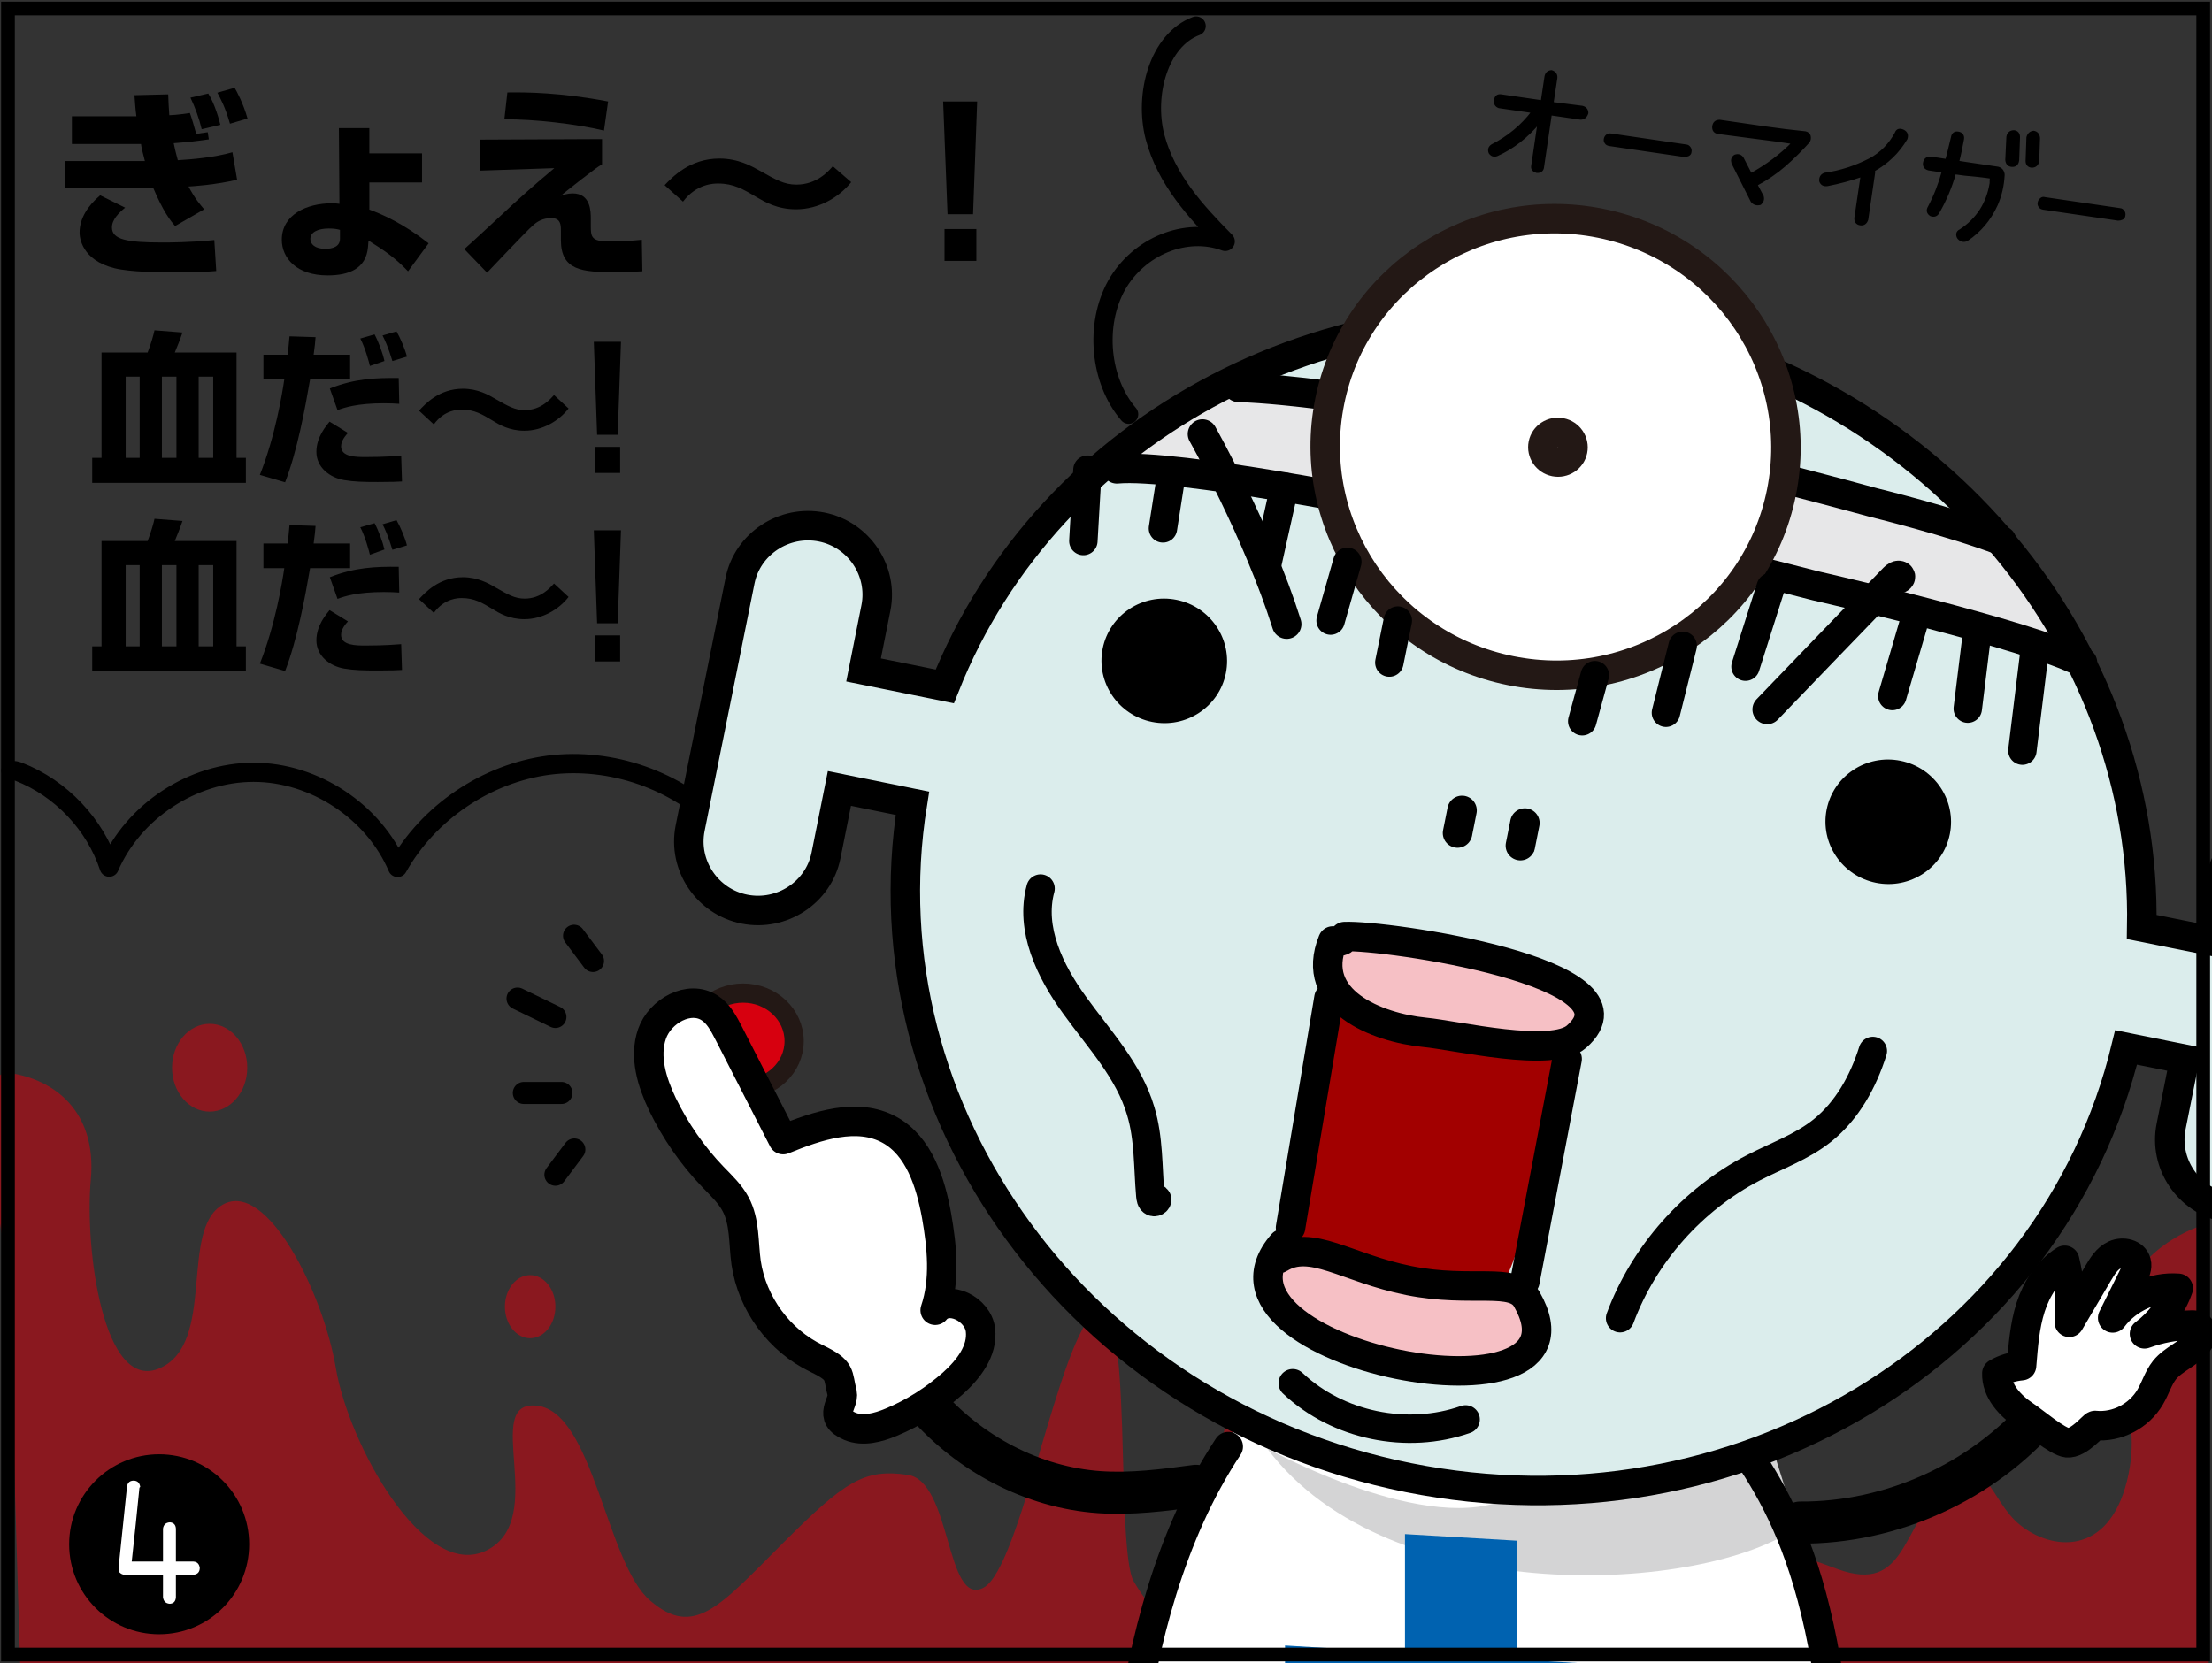
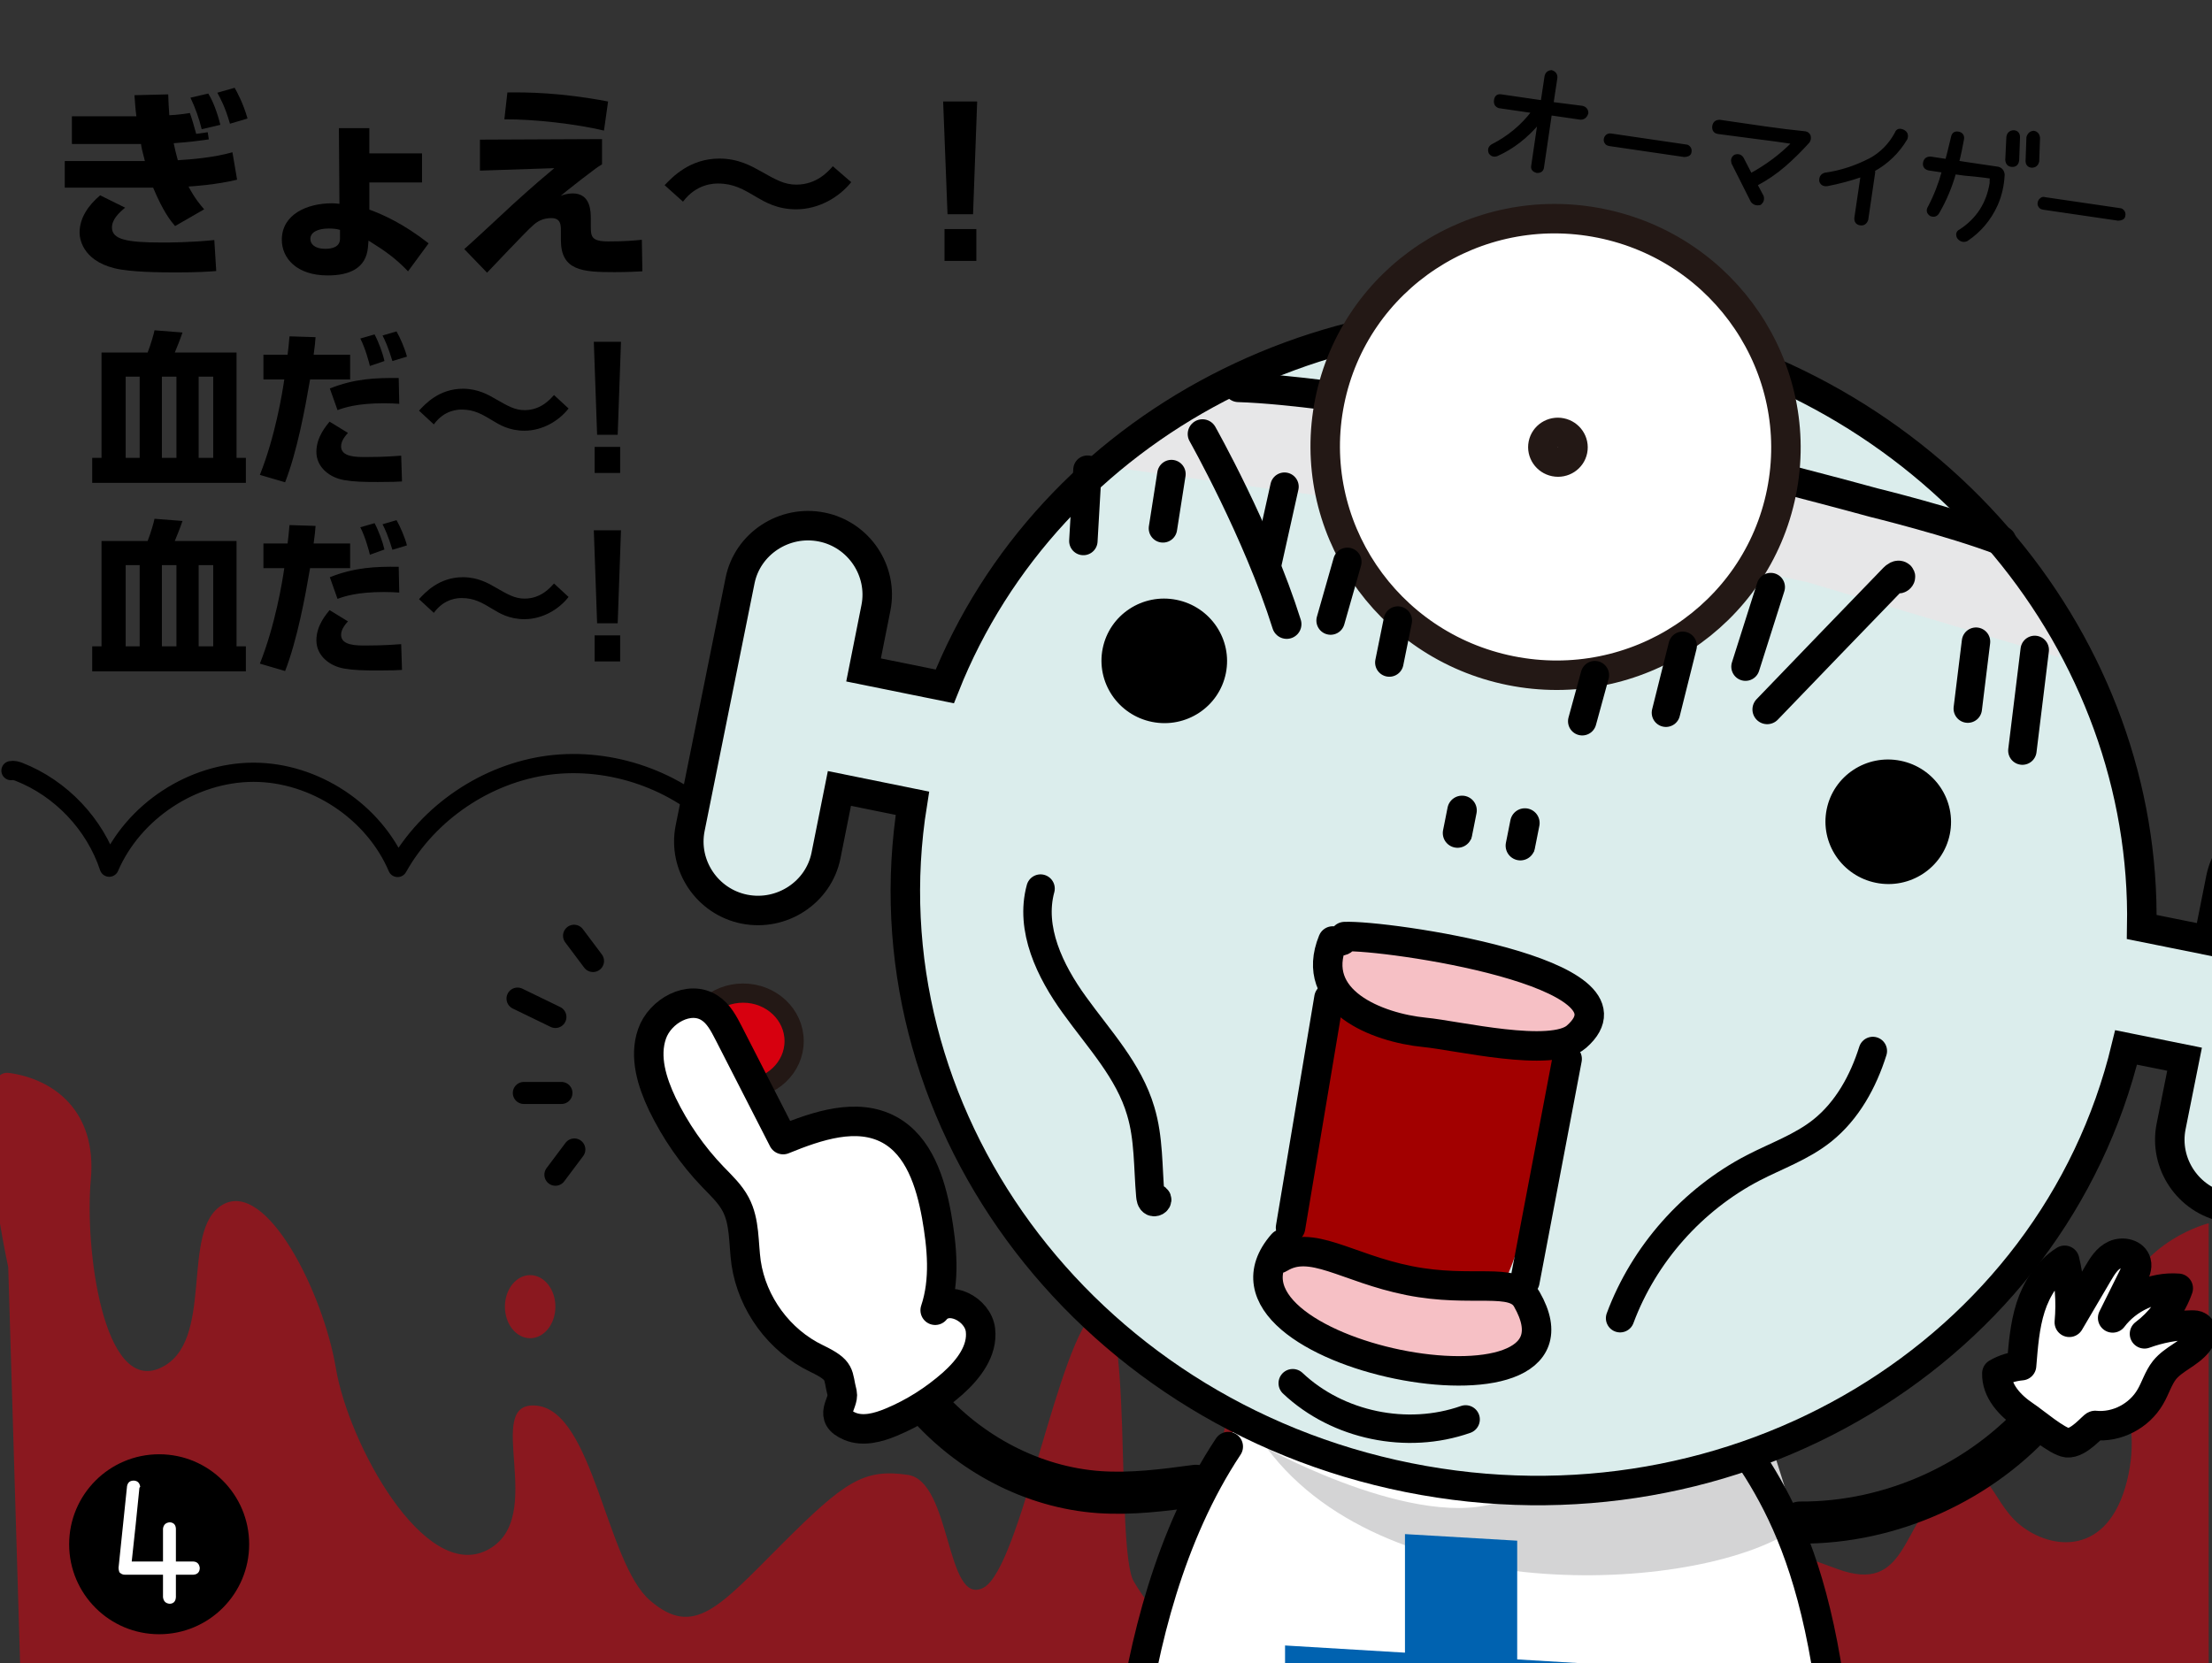
<svg xmlns="http://www.w3.org/2000/svg" version="1.1" x="0px" y="0px" viewBox="0 0 806.1 606.2" style="enable-background:new 0 0 806.1 606.2;" xml:space="preserve">
  <rect x="0" y="0" width="806.1" height="606.2" fill="#333333" stroke="none" />
  <style type="text/css">
	.st0{opacity:0.53;fill:#D7000F;}
	.st1{fill:none;stroke:#000000;stroke-width:7;stroke-linecap:round;stroke-linejoin:round;stroke-miterlimit:10;}
	.st2{fill:#D7000F;stroke:#231815;stroke-width:7;stroke-miterlimit:10;}
	.st3{fill:#FFFFFF;}
	.st4{fill:#D4D4D5;}
	.st5{fill:#0062B0;}
	.st6{fill:none;stroke:#000000;stroke-width:10.745;stroke-linecap:round;stroke-linejoin:round;stroke-miterlimit:10;}
	.st7{fill:none;stroke:#000000;stroke-width:15.351;stroke-linecap:round;stroke-linejoin:round;stroke-miterlimit:10;}
	.st8{stroke:#000000;stroke-width:1.071;stroke-miterlimit:10;}
	.st9{fill:#DBEDEC;}
	.st10{fill:#A20000;}
	.st11{fill:#F6C0C5;}
	.st12{fill:#E7E7E8;}
	.st13{fill:none;stroke:#000000;stroke-width:10.745;stroke-miterlimit:10;}
	.st14{fill:#FFFFFF;stroke:#231815;stroke-width:10.745;stroke-miterlimit:10;}
	.st15{fill:#FFFFFF;stroke:#000000;stroke-width:10.745;stroke-linecap:round;stroke-linejoin:round;stroke-miterlimit:10;}
	.st16{fill:none;stroke:#000000;stroke-width:10.361;stroke-linecap:round;stroke-linejoin:round;stroke-miterlimit:10;}
	.st17{fill:none;stroke:#000000;stroke-width:8.038;stroke-linecap:round;stroke-linejoin:round;stroke-miterlimit:10;}
	.st18{fill:none;stroke:#000000;stroke-width:5;stroke-miterlimit:10;}
</style>
  <g id="コミック下地">
</g>
  <g id="レイヤー_4">
    <path class="st0" d="M3,461.9l4.6,153.5h797.3V445.9c0,0-25,6.1-32.1,29.8c-7,23.7,9.2,36.7,2.3,64.2c-6.9,27.5-27.5,25.2-38.9,16   c-11.5-9.2-11.5-27.5-27.5-13.7s-13.7,38.9-38.9,29.8c-25.2-9.2-48.1-16-52.7-48.1c-4.6-32.1-22.9-71-34.4-36.7   s-22.9,96.2-41.2,91.6c-18.3-4.6-52.7-45.8-52.7-64.2c0-18.3-29.8-68.7-43.5,11.5c-13.7,80.2-25.2,61.9-32.1,50.4   s0-107.7-13.7-98.5c-13.7,9.2-27.5,93.9-41.2,100.8c-13.7,6.9-11.5-38.9-27.5-41.2s-22.9,2.3-45.8,25.2s-32.1,34.4-48.1,20.6   c-16-13.7-20.6-68.7-41.2-71c-20.6-2.3,4.6,41.2-18.3,52.7c-22.9,11.5-50.4-38.9-55-66.4c-4.6-27.5-25.2-68.7-41.2-59.6   s-2.3,50.4-22.9,59.6c-20.6,9.2-27.5-43.5-25.2-68.7c2.3-25.2-13.7-36.7-29.8-38.9S3,461.9,3,461.9z" />
-     <ellipse class="st0" cx="76.4" cy="389.2" rx="13.7" ry="16" />
    <ellipse class="st0" cx="193.2" cy="476.3" rx="9.2" ry="11.5" />
  </g>
  <g id="コミック線">
-     <path class="st1" d="M435.9,9.5c-13.6,5.1-19,24.9-15,40.4c4.1,15.5,14.9,27.3,25.6,38.1c-14.3-5.3-31.5,1.7-39.6,16   c-8,14.4-6.1,34.8,4.4,47" />
    <path class="st1" d="M329,284c-22.3-11-52-3.4-66.2,16.9c-16-16.5-40-24.9-62.8-22c-22.8,3-43.9,17.3-55.1,37.3   c-8.7-20.4-30.3-34.7-52.5-34.7s-43.8,14.2-52.6,34.6c-5.2-15.7-17.6-28.8-33-34.8C5.9,281,5,280.7,4,280.9" />
    <ellipse class="st2" cx="270.8" cy="379.5" rx="18.6" ry="17.5" />
    <path class="st3" d="M629.7,518.5c14.3,26.2,38.7,58.5,44.8,171.4c0,0-99.8,10.1-128.3,12.1s-105.9-8.1-136.4-16.1   c0,0-4.1-20.2,8.1-80.7s32.6-84.7,32.6-84.7s48.9,24.2,89.6,20.2C580.8,536.6,629.7,518.5,629.7,518.5z" />
    <path class="st4" d="M655,556.6c-33.3,24.2-148.8,30.8-193.2-28.6c0,0,59.9,33,88.8,17.6c28.9-15.4,93.3-24.2,93.3-24.2L655,556.6z   " />
    <polygon class="st5" points="552.9,688.7 512,686.2 512,559.2 552.9,561.6  " />
    <polygon class="st5" points="596.6,607.5 596.6,648 468.3,640.3 468.3,599.8  " />
    <path class="st6" d="M630.9,521.2c16.3,24.2,40.7,54.5,40.7,171.4c0,0-71.3,8.1-134.4,8.1s-128.3-12.1-128.3-12.1   s-4.1-96.8,38.7-161.3" />
    <path class="st7" d="M435.8,541.6c-11.7,1.6-23.5,3.1-35.2,2.3c-24.3-1.7-47.3-14-63.3-32.3" />
    <path class="st7" d="M656,555c33.3,0.2,66.3-14.8,88.1-40" />
    <g>
      <path class="st8" d="M576.6,39.1c1.1,0.3,1.7,1,1.7,2.1c-0.4,1.3-1.2,1.9-2.3,1.9l-11-1.6l-2.9,19.7c-0.2,0.9-0.9,1.4-2.1,1.3    c-1-0.3-1.6-0.9-1.5-1.8l2.4-16.3c-4.5,5.4-9.6,9.4-15.4,12c-1.1,0.4-1.9,0.1-2.5-0.8c-0.4-1.1-0.1-1.9,0.8-2.5    c5.9-3,10.9-7.1,14.9-12.4l-12.4-1.8c-1.1-0.4-1.5-1.2-1.3-2.5c0.2-1.1,0.8-1.6,1.9-1.5l15.1,2.2l1.4-9.3c0.3-1.1,0.9-1.6,2-1.7    c1.2,0.4,1.7,1.2,1.6,2.3l-1.4,9.3L576.6,39.1z" />
      <path class="st8" d="M587.1,49.2l27.3,4c0.5,0,0.9,0.3,1.2,0.7c0.3,0.4,0.4,0.9,0.3,1.4c0,0.5-0.3,0.9-0.7,1.1    c-0.4,0.2-0.9,0.3-1.4,0.3l-27.3-4c-0.5-0.1-1-0.3-1.2-0.7c-0.3-0.4-0.4-0.8-0.3-1.3c0.1-0.5,0.3-0.9,0.7-1.2    C586.1,49.2,586.6,49.1,587.1,49.2z" />
      <path class="st8" d="M659.3,49.5c0.2,0.8,0.1,1.5-0.3,2.1c-2.7,3-5.6,5.9-8.7,8.6c-3.1,2.7-6.5,5-10.4,7.1l2.3,4.3    c0.3,1.1,0,1.9-0.8,2.6c-1.2,0.3-2.2,0-2.9-0.9l-7-13.9c-0.3-1.1-0.1-1.9,0.8-2.5c1.1-0.4,2-0.1,2.6,0.8l3.1,6    c5.9-3.2,11.1-7.1,15.6-11.7c-4.6-0.7-8.9-1.3-13.1-1.8c-4.8-0.6-9.6-1.3-14.4-1.9c-1.2-0.2-1.7-1-1.6-2.2    c0.2-1.3,0.9-1.9,2.2-1.9c5.5,0.8,11,1.6,16.5,2.4c4.9,0.7,9.8,1.3,14.7,1.8C658.5,48.5,659,48.9,659.3,49.5z" />
      <path class="st8" d="M693.6,47.8c1.1,0.6,1.4,1.5,1,2.7c-2.9,4.9-6.9,8.8-12,11.6c0.2,0.3,0.3,0.6,0.2,0.9l-2.5,17    c-0.4,1.2-1.2,1.8-2.4,1.6c-1.2-0.2-1.7-1-1.6-2.2l2.3-15.5c-4.3,1.5-8.5,2.6-12.6,3.4c-1.3,0.2-2.1-0.2-2.5-1.3    c-0.1-1.3,0.4-2.1,1.5-2.5c5.8-0.8,11.2-2.6,16.5-5.3c4.1-2.2,7.3-5.5,9.5-9.6C691.4,47.4,692.3,47.2,693.6,47.8z" />
      <path class="st8" d="M730,63.9c-0.2,3.7-1,7.3-2.5,10.7c-2.4,5.3-6,9.6-10.8,12.8c-1.1,0.5-2.1,0.2-2.9-0.7    c-0.3-0.4-0.4-0.9-0.4-1.4c0.1-0.6,0.5-1,1-1.2c6.3-4.1,10-9.9,11.2-17.3c0-0.7,0-1.5,0.1-2.2c-3.2-0.5-6.4-0.8-9.7-1.1l-3.7-0.5    c-1.4,5-3.4,9.8-6,14.3c-0.6,1.1-1.4,1.4-2.6,1c-1.1-0.7-1.3-1.7-0.6-2.8c2.2-4.2,3.9-8.6,5.1-13.1l-5.3-0.8    c-1.2-0.3-1.7-1-1.6-2.1c0.2-1.3,0.9-1.9,2.2-1.9l5.9,0.9c0.8-2.8,1.4-5.6,2.1-8.4c0.2-1.2,0.9-1.8,2.1-1.6c1.2,0.2,1.8,1,1.6,2.2    c-0.5,2.8-1.1,5.7-1.8,8.4l3.2,0.5l11.5,1.7c1.1,0.3,1.7,1,1.9,2.2L730,63.9z M731.7,49.9c0.2-1.2,1-1.9,2.2-1.9    c1.1,0.1,1.7,0.8,1.7,2l-0.3,8.4c-0.2,1.4-0.9,2-2.2,1.9c-1.1-0.1-1.7-0.8-1.8-2L731.7,49.9z M739,50.1c0.3-1.1,1-1.8,2.1-1.9    c1.1,0.2,1.7,0.9,1.8,2.1l-0.3,8.5c-0.3,1.2-1,1.8-2.2,1.8c-1.1-0.1-1.7-0.8-1.7-1.9L739,50.1z" />
      <path class="st8" d="M745.2,72.4l27.3,4c0.5,0,0.9,0.3,1.2,0.7c0.3,0.4,0.4,0.9,0.3,1.4c0,0.5-0.3,0.9-0.7,1.1    c-0.4,0.2-0.9,0.3-1.4,0.3l-27.3-4c-0.5-0.1-1-0.3-1.2-0.7c-0.3-0.4-0.4-0.8-0.3-1.3c0.1-0.5,0.3-0.9,0.7-1.2    C744.2,72.3,744.6,72.2,745.2,72.4z" />
    </g>
    <path class="st9" d="M806.7,342.8c0,0,5.2-48.3,33.5-42.6s15.3,47.9,13.1,58.7c-2.2,10.8-14.3,71.1-14.3,71.1s-16.1,12.5-29.6,12   c-13.5-0.5-22.7-22.5-15.7-57l-16.1,1.2c0,0-63.8,193.5-258,156.7S329.2,329.8,331.8,294.5l-27.9-7.8c0,0-3.9,53.1-32.2,47.4   s-20.5-22.1-16.6-52.7s16.9-72.9,16.9-72.9s14.3-26.3,31.3-20.6s17,39.3,12.7,60.9l29.2,1.4c0,0,71.3-140.4,174-133.3   s149.3,23.3,166.7,38c17.4,14.7,84.5,86.5,87.6,116.3c3.1,29.8,9.2,66.9,9.2,66.9L806.7,342.8z" />
    <path class="st10" d="M488.9,368.3l-19,85.1c0,0,37.6,14.8,54.2,14.5c16.6-0.3,24,0,24,0s8.1-17.6,12.8-40.7   c4.6-23.1,12.4-48,2.2-47.6c-10.2,0.4-26.2,6.7-38.8,0.6C511.7,374.1,488.9,368.3,488.9,368.3z" />
    <path class="st11" d="M580.2,372.9c-2.8,9-37,10.1-55.5,5.4c-18.4-4.6-42.7-12.3-39.8-26.4c2.8-14.2,21.3-14.2,42.2-8.1   c20.9,6,29.4,5,39.1,11.6C575.9,361.9,582.9,364.2,580.2,372.9z" />
    <path class="st11" d="M558.5,486c-2,9.8-20.9,17-39.7,14.1c-18.8-2.9-37.7-4.8-47.5-16s-13-23.8-5.1-25.4   c7.8-1.7,14.7,0.7,34.9,5.6c20.2,5,30.3,5.2,40.4,5.4C551.6,469.8,560.3,477.1,558.5,486z" />
    <path class="st12" d="M750.5,239.6l-91.9-27.4c0,0-100.7-22.4-146.3-27.2l-105.8-14.5c0,0,26.1-28.4,38.3-32.7l68.3,9.3   c0,0,133.7,23.8,163.7,30.7l53.1,17.4C730,195.1,743.1,208.9,750.5,239.6z" />
    <path class="st13" d="M839,300.7c-13.6-2.7-27,6.1-29.7,19.5l-4.5,22.6l-24.3-4.9c1.9-102.1-73.7-195.5-183.2-217.5   s-215.3,34.8-253,129.8l-29.6-6l4.5-22.6c2.7-13.5-6.2-26.8-19.8-29.5c-13.6-2.7-27,6.1-29.7,19.5l-18.2,90.3   c-2.7,13.5,6.2,26.8,19.8,29.5c13.6,2.7,27-6.1,29.7-19.5l4.9-24.5l26.6,5.4c-18.1,112.7,61.1,221.8,180.7,245.8   S748,492.8,774.8,381.8l21.3,4.3l-4.9,24.5c-2.7,13.5,6.2,26.8,19.8,29.5c13.6,2.7,27-6.1,29.7-19.5l18.2-90.3   C861.5,316.7,852.6,303.4,839,300.7z" />
    <path class="st6" d="M451.3,141.2c19.3,0.6,48.4,5.2,48.4,5.2s47.3,4.3,90.7,13.8c43.4,9.5,92.4,23,92.4,23s28.6,7,46.6,13.9" />
    <ellipse transform="matrix(0.197 -0.98 0.98 0.197 259.228 915.022)" cx="688.2" cy="299.3" rx="22.7" ry="22.9" />
    <ellipse transform="matrix(0.197 -0.98 0.98 0.197 104.793 609.386)" cx="424.4" cy="240.7" rx="22.7" ry="22.9" />
    <path class="st6" d="M490,341.4c14.6-0.7,111.3,13.1,84.5,36.5c-9,7.9-43.7-0.5-55.4-1.6c-17.2-1.7-42.3-11.5-33.4-33.3   C488,342.9,489.5,343.7,490,341.4z" />
    <path class="st6" d="M556.4,473.6c28.5,49.7-124.3,20.2-89-20.2c-0.3,1.3-2.3,6-1.2,5.3c11.7-7.3,24.3,3.5,47.3,8.1   C536.5,471.4,551.6,465.2,556.4,473.6z" />
    <path class="st6" d="M555.7,300c-0.3,1.7-2.2,10.9-1.6,8.1" />
    <path class="st6" d="M532.8,295.4c-0.3,1.7-2.2,10.9-1.6,8.1" />
-     <path class="st6" d="M407,170.9c21.6-2,101.3,14,101.3,14c13,2.4,48.2,4.4,85.6,12.7s45.6,10.3,45.6,10.3l22.4,5.7   c0,0,77.8,17.7,97,27.9" />
    <g>
      <ellipse transform="matrix(0.197 -0.98 0.98 0.197 295.76 686.431)" class="st14" cx="566.9" cy="162.7" rx="83.2" ry="84" />
      <ellipse transform="matrix(0.197 -0.98 0.98 0.197 296.324 687.494)" class="st14" cx="567.9" cy="162.8" rx="5.4" ry="5.5" />
    </g>
    <path class="st6" d="M468.9,227.5c-10.6-33.7-30.7-69.3-30.7-69.3" />
    <path class="st6" d="M644,258.6c15.4-16,30.8-32,46.2-47.9c0.6-0.6,1.5-1.3,2.2-0.8s-0.8,1.6-0.7,0.7" />
    <line class="st6" x1="555.7" y1="467.1" x2="571.1" y2="386" />
    <line class="st6" x1="484.3" y1="363.8" x2="470.3" y2="447.5" />
    <g>
      <path d="M61.3,34.4c0.1,2.9,0.2,4.9,0.4,7.6c2.9-0.1,5.3-0.5,7.5-0.8c0.5,1.3,1.9,6,2.3,7.6l4.2-0.6l0.4,2.6    c-5.8,0.8-6.5,0.9-12.8,1.4c0.8,3.8,0.9,3.8,1.5,6.2c5.1-0.3,13.3-1,19.9-2.9l1.7,10c-7.3,1.8-16.1,2.4-17.7,2.5    c2.4,4.5,4.1,6.4,5.7,8.3l-10.6,6.1c-1.7-2-4.3-5.2-8-14h-1.5H23.6v-9.7h29.2c-1-3.7-1.3-5.2-1.4-6.2H26.2V42.4h23.5    c-0.4-2.9-0.5-5.4-0.7-7.7L61.3,34.4z M45.6,75.7c-2.3,1.9-4.8,4.3-4.8,7.2c0,4.4,5.3,5.5,18.4,5.5c1.9,0,10.3,0,18.9-0.9    l0.7,11.3c-2.6,0.2-6.7,0.5-14.4,0.5c-6.3,0-16.8-0.1-22.6-1.5c-12.2-3-12.8-11.4-12.8-13c0-5.2,3-9.8,7.5-13.6L45.6,75.7z     M73.5,47.1c-0.9-3.8-2.4-8-4.1-11.5l6.5-1.5c2.4,3.8,4,9.7,4.4,11.4L73.5,47.1z M83.8,45.1c-1.7-6-3.4-9.1-4.6-11.3l6.3-1.8    c0.7,1.2,3.1,5.5,4.7,11.2L83.8,45.1z" />
      <path d="M153.8,66.5h-19.2v9.9c4.9,1.8,12.4,5.1,21.6,12.3l-7.5,10.2c-4.6-4.8-8.3-7.4-14.4-11.2c-0.1,0.7-0.1,1.5-0.2,2.4    c-0.7,7.9-7,10.3-14.7,10.3c-11.3,0-16.7-6.3-16.7-13c0-9.2,9.1-13.3,18.3-13.3c1.1,0,1.9,0.1,2.7,0.2l-0.2-27.6h11.1v9.2h19.2    V66.5z M123.9,83.8c-1-0.3-2.2-0.5-4.1-0.5c-3.9,0-6.7,1.3-6.7,3.8c0,1.9,1.7,3.6,5.4,3.6c2.8,0,5.4-0.8,5.4-3.7V83.8z" />
      <path d="M219.4,50.7v9.2c-1.7,1-2.3,1.5-7.3,5.3c-5.5,4.3-6,4.7-7.8,6.2c1-0.4,2.6-0.9,4.4-0.9c6.6,0,6.6,6.7,6.6,9.2v2.5    c0,4,0.1,5.8,6.4,5.8c6.3,0,9.1-0.3,12.2-0.6l0.2,11.5c-2.1,0.1-5.2,0.3-10.2,0.3c-11.6,0-19.5-0.5-19.5-11.7v-3.4    c0-2,0-4.6-3.5-4.6c-3.1,0-5.2,1.3-6.6,2.6c-1.8,1.4-16.5,17-16.8,17.3l-8.3-8.6c2.9-2.5,15.3-14.1,17.8-16.4    c7.6-6.9,12-10.6,15-13.1l-27.1,0.9V50.9L219.4,50.7z M220.1,47.6c-10-2.4-25.5-4.2-36.3-4.1l1.1-9.8c6.9-0.1,19.5,0,36.7,3.3    L220.1,47.6z" />
      <path d="M310.2,66.4c-4.4,5.5-11.8,9.9-20.1,9.9c-6.9,0-11.4-2.7-14.5-4.5c-4.7-2.8-8.3-4.9-13.9-4.9c-1.5,0-7.8,0-12.8,6.6    l-6.7-6c2.8-2.9,9.1-9.7,20-9.7c6.8,0,11.6,2.7,15,4.6c5.5,3.1,8.6,4.9,13,4.9c7.5,0,11.7-4.9,13.3-6.7L310.2,66.4z" />
      <path d="M356.1,37l-1.5,41.1h-9.3L343.7,37H356.1z M355.8,83.5v11.6h-11.6V83.5H355.8z" />
    </g>
    <g>
      <path d="M37,166.9v-38.4h16.8c1.1-2.7,2.4-7.3,2.5-8.1l10.2,0.8c-0.8,2.4-2,5.4-2.8,7.3h22.5v38.4h3.4v9.1H33.6v-9.1H37z     M50.9,166.9v-29.6h-5.1v29.6H50.9z M64.3,166.9v-29.6H59v29.6H64.3z M77.7,166.9v-29.6h-5.3v29.6H77.7z" />
      <path d="M115,122.9c-0.2,2.3-0.2,2.8-0.7,6.4h13.3v9H113c-1.8,10.5-4.7,26.2-9.1,37.5l-9.2-2.7c5.6-14,8.2-29.9,8.9-34.8h-7.6v-9    h8.8c0.3-2.2,0.4-3.4,0.7-6.7L115,122.9z M126.8,157.8c-0.8,0.9-2.5,2.8-2.5,4.9c0,3.9,5.5,3.9,9,3.9c7.2,0,11.3-0.4,12.9-0.5    l0.3,9.4c-1.7,0.1-3.8,0.2-8.8,0.2c-5.4,0-8.7-0.1-12.3-0.7c-5.2-0.9-10.1-4.6-10.1-10.3c0-5.5,3.7-9.6,4.8-11L126.8,157.8z     M145.5,147.2c-1.5-0.1-3.2-0.2-5.6-0.2c-9.8,0-14.5,1.6-16.9,2.5l-2.8-7.9c9.1-3.6,16.6-3.9,25.1-3.8L145.5,147.2z M134.8,133.4    c-0.3-1.3-1.7-6.6-3.5-10l5.2-1.5c1.5,2.8,3,6.9,3.6,9.7L134.8,133.4z M143,131.6c-1.5-5-2.8-7.8-3.6-9.3l5.1-1.5    c1.3,2.2,3.1,6.4,3.8,9.2L143,131.6z" />
      <path d="M207.2,148.9c-3.5,4.5-9.5,8.1-16.1,8.1c-5.5,0-9.2-2.2-11.6-3.7c-3.8-2.3-6.7-4-11.2-4c-1.2,0-6.3,0-10.2,5.4l-5.4-5    c2.2-2.4,7.3-8,16-8c5.4,0,9.3,2.2,12,3.8c4.4,2.5,6.9,4,10.5,4c6,0,9.4-4.1,10.7-5.5L207.2,148.9z" />
      <path d="M226.3,124.6l-1.2,33.9h-7.5l-1.2-33.9H226.3z M226,162.9v9.5h-9.3v-9.5H226z" />
    </g>
    <g>
      <path d="M37,235.6v-38.4h16.8c1.1-2.7,2.4-7.3,2.5-8.1l10.2,0.8c-0.8,2.4-2,5.4-2.8,7.3h22.5v38.4h3.4v9.1H33.6v-9.1H37z     M50.9,235.6V206h-5.1v29.6H50.9z M64.3,235.6V206H59v29.6H64.3z M77.7,235.6V206h-5.3v29.6H77.7z" />
      <path d="M115,191.7c-0.2,2.3-0.2,2.8-0.7,6.4h13.3v9H113c-1.8,10.5-4.7,26.2-9.1,37.5l-9.2-2.7c5.6-14,8.2-29.9,8.9-34.8h-7.6v-9    h8.8c0.3-2.2,0.4-3.4,0.7-6.7L115,191.7z M126.8,226.5c-0.8,0.9-2.5,2.8-2.5,4.9c0,3.9,5.5,3.9,9,3.9c7.2,0,11.3-0.4,12.9-0.5    l0.3,9.4c-1.7,0.1-3.8,0.2-8.8,0.2c-5.4,0-8.7-0.1-12.3-0.7c-5.2-0.9-10.1-4.6-10.1-10.3c0-5.5,3.7-9.6,4.8-11L126.8,226.5z     M145.5,216c-1.5-0.1-3.2-0.2-5.6-0.2c-9.8,0-14.5,1.6-16.9,2.5l-2.8-7.9c9.1-3.6,16.6-3.9,25.1-3.8L145.5,216z M134.8,202.2    c-0.3-1.3-1.7-6.6-3.5-10l5.2-1.5c1.5,2.8,3,6.9,3.6,9.6L134.8,202.2z M143,200.4c-1.5-5-2.8-7.8-3.6-9.3l5.1-1.5    c1.3,2.2,3.1,6.4,3.8,9.2L143,200.4z" />
      <path d="M207.2,217.6c-3.5,4.5-9.5,8.1-16.1,8.1c-5.5,0-9.2-2.2-11.6-3.7c-3.8-2.3-6.7-4-11.2-4c-1.2,0-6.3,0-10.2,5.4l-5.4-5    c2.2-2.4,7.3-8,16-8c5.4,0,9.3,2.2,12,3.8c4.4,2.5,6.9,4,10.5,4c6,0,9.4-4.1,10.7-5.5L207.2,217.6z" />
      <path d="M226.3,193.3l-1.2,33.9h-7.5l-1.2-33.9H226.3z M226,231.6v9.5h-9.3v-9.5H226z" />
    </g>
    <path class="st15" d="M737.9,516c-5.4-3.6-10.4-9-10.2-15.4c2.7-1.6,5.8-2.5,9-2.8c0.6-7.2,1.1-14.4,3.3-21.3   c2.2-6.8,6.3-13.3,12.4-17.1c1.8,7.4,2.4,15,1.7,22.6c3.5-5.9,6.9-11.8,10.4-17.7c1.6-2.7,3.3-5.6,6.2-6.9s7-0.4,7.8,2.7   c0.5,1.8-0.4,3.7-1.2,5.4c-2.5,5-4.9,9.9-7.4,14.9c5.5-7.3,14.8-11.5,23.9-10.8c-2.3,6.6-6.7,12.4-12.3,16.6   c5.5-2,11.3-3.1,17.2-3.2c0.9,0,1.8,0,2.5,0.5c1.8,1.2,1.2,4.1-0.2,5.8c-3.3,4.2-8.9,6-12.2,10.1c-2.3,2.9-3.3,6.6-5.2,9.8   c-4,6.9-12.1,11.2-20.1,10.4c-0.6-0.1-5.9,6.7-10.2,6.3C749.7,525.5,741.1,518.1,737.9,516z" />
    <path class="st15" d="M309.7,519.9c4.8,2,10.3,0.5,15.1-1.5c8.2-3.4,15.7-8.2,22.4-14.1c5.7-5.1,11-11.9,10.1-19.5   s-11.7-13.1-16.5-7.2c3.7-11,2.5-23.1,0.5-34.5c-2.2-12.1-6.4-25.4-17.2-31.3c-11.8-6.4-26.2-1.5-38.7,3.6   c-6.6-12.9-13.2-25.8-19.8-38.7c-1.8-3.5-3.7-7.2-7-9.3c-7.4-4.8-18.1,1.1-21,9.5c-2.9,8.4,0,17.6,3.8,25.6   c4.7,9.7,10.9,18.7,18.4,26.5c3,3.1,6.3,6.2,8.3,10c3.4,6.4,2.8,14.1,3.8,21.3c2.2,14.9,12.1,28.4,25.7,34.9   c9.3,4.5,7.5,5.7,9.3,12.6C307.7,511.6,301.4,516.4,309.7,519.9z" />
    <path class="st16" d="M534.1,517.4c-21.3,7.5-46.6,2.3-63-13.2" />
    <line class="st16" x1="737" y1="273.6" x2="741.5" y2="236.9" />
    <line class="st16" x1="717.1" y1="258.3" x2="720.1" y2="233.9" />
-     <line class="st16" x1="689.6" y1="253.7" x2="697.2" y2="227.8" />
    <line class="st16" x1="645.3" y1="214" x2="636.1" y2="243" />
    <line class="st16" x1="613.2" y1="235.4" x2="607.1" y2="259.8" />
    <line class="st16" x1="581.2" y1="246.1" x2="576.6" y2="262.9" />
    <line class="st16" x1="506.3" y1="241.5" x2="509.4" y2="226.2" />
    <line class="st16" x1="484.9" y1="226.2" x2="491" y2="204.8" />
    <line class="st16" x1="468.1" y1="177.4" x2="462" y2="204.8" />
    <line class="st16" x1="423.8" y1="192.6" x2="426.9" y2="172.8" />
    <line class="st16" x1="394.8" y1="197.2" x2="396.3" y2="171.2" />
    <path class="st16" d="M682.5,383.1c-3.5,11.1-9.3,21.7-18.4,29c-7.5,6-16.7,9.2-25.2,13.6c-22.1,11.5-39.8,31.4-48.5,54.8" />
    <path class="st16" d="M379.2,323.9c-4,14.7,3.4,30.1,12.4,42.5c8.9,12.4,19.8,23.9,24.1,38.6c3,9.9,2.6,20.5,3.5,30.8   c0.1,0.9,0.2,1.9,1,2.3c0.8,0.4,2-0.6,1.3-1.2" />
    <path class="st17" d="M209.2,341.1c2.3,3.1,4.6,6.1,6.9,9.2" />
    <path class="st17" d="M188.6,364c4.6,2.2,9.2,4.5,13.8,6.7" />
    <path class="st17" d="M190.9,398.4c4.6,0,9.2,0,13.7,0" />
    <path class="st17" d="M202.4,428.2c2.3-3.1,4.6-6.1,6.9-9.2" />
  </g>
  <g id="K線">
-     <rect x="2.9" y="3.1" class="st18" width="800" height="600" />
    <circle cx="58" cy="562.9" r="32.8" />
    <g>
      <path class="st3" d="M70.5,569.2c1.4,0.1,2.1,0.9,2.3,2.3c0,1.5-0.8,2.4-2.3,2.5h-6.4v8.2c-0.1,1.5-0.8,2.3-2.2,2.4    c-1.5-0.1-2.3-0.9-2.5-2.4V574H45.4c-0.7,0-1.3-0.3-1.9-0.9c-0.2-0.6-0.3-1.1-0.3-1.6l3.1-29.8c0.3-1.4,1.1-2,2.5-2    c1.4,0.1,2.1,0.9,2.3,2.3c-0.2,0.1-0.3,0.3-0.3,0.4c-0.9,9-1.8,17.9-2.8,26.8h11.4v-12c0.2-1.4,1-2.2,2.5-2.3    c1.3,0.1,2.1,0.8,2.2,2.3v12H70.5z" />
    </g>
    <g>
	</g>
    <g>
	</g>
    <g>
	</g>
    <g>
	</g>
    <g>
	</g>
    <g>
	</g>
  </g>
</svg>